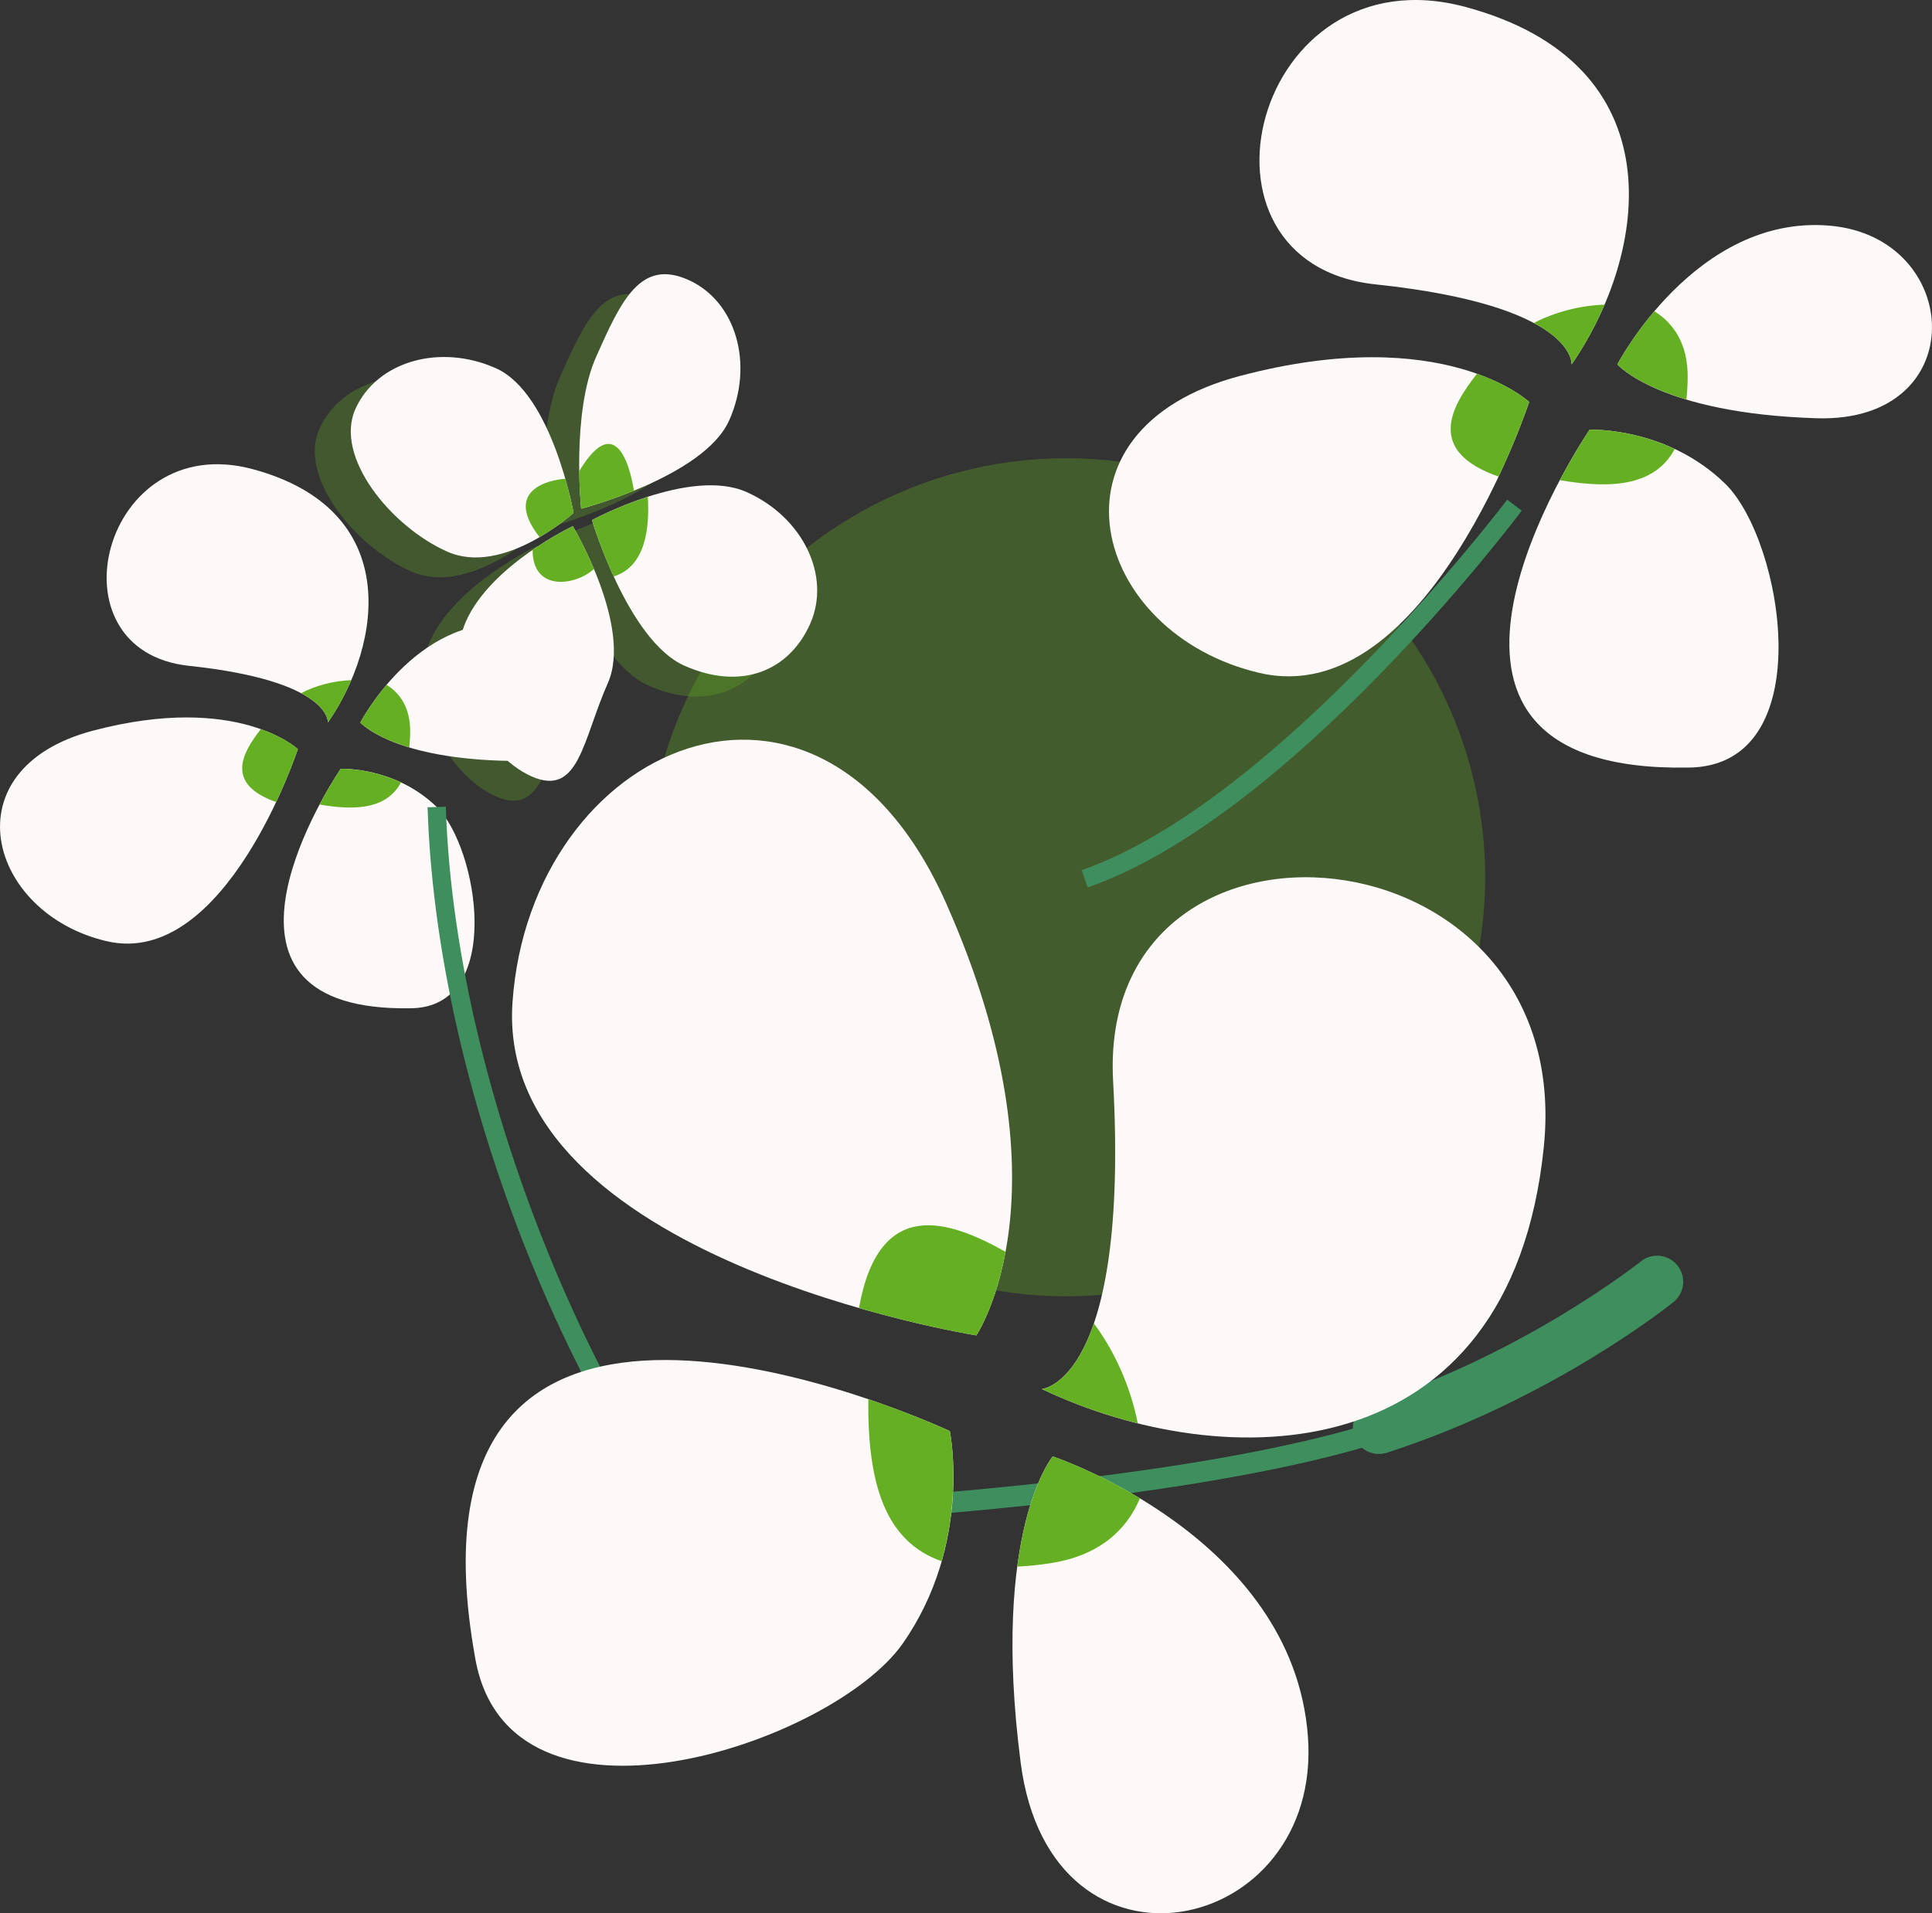
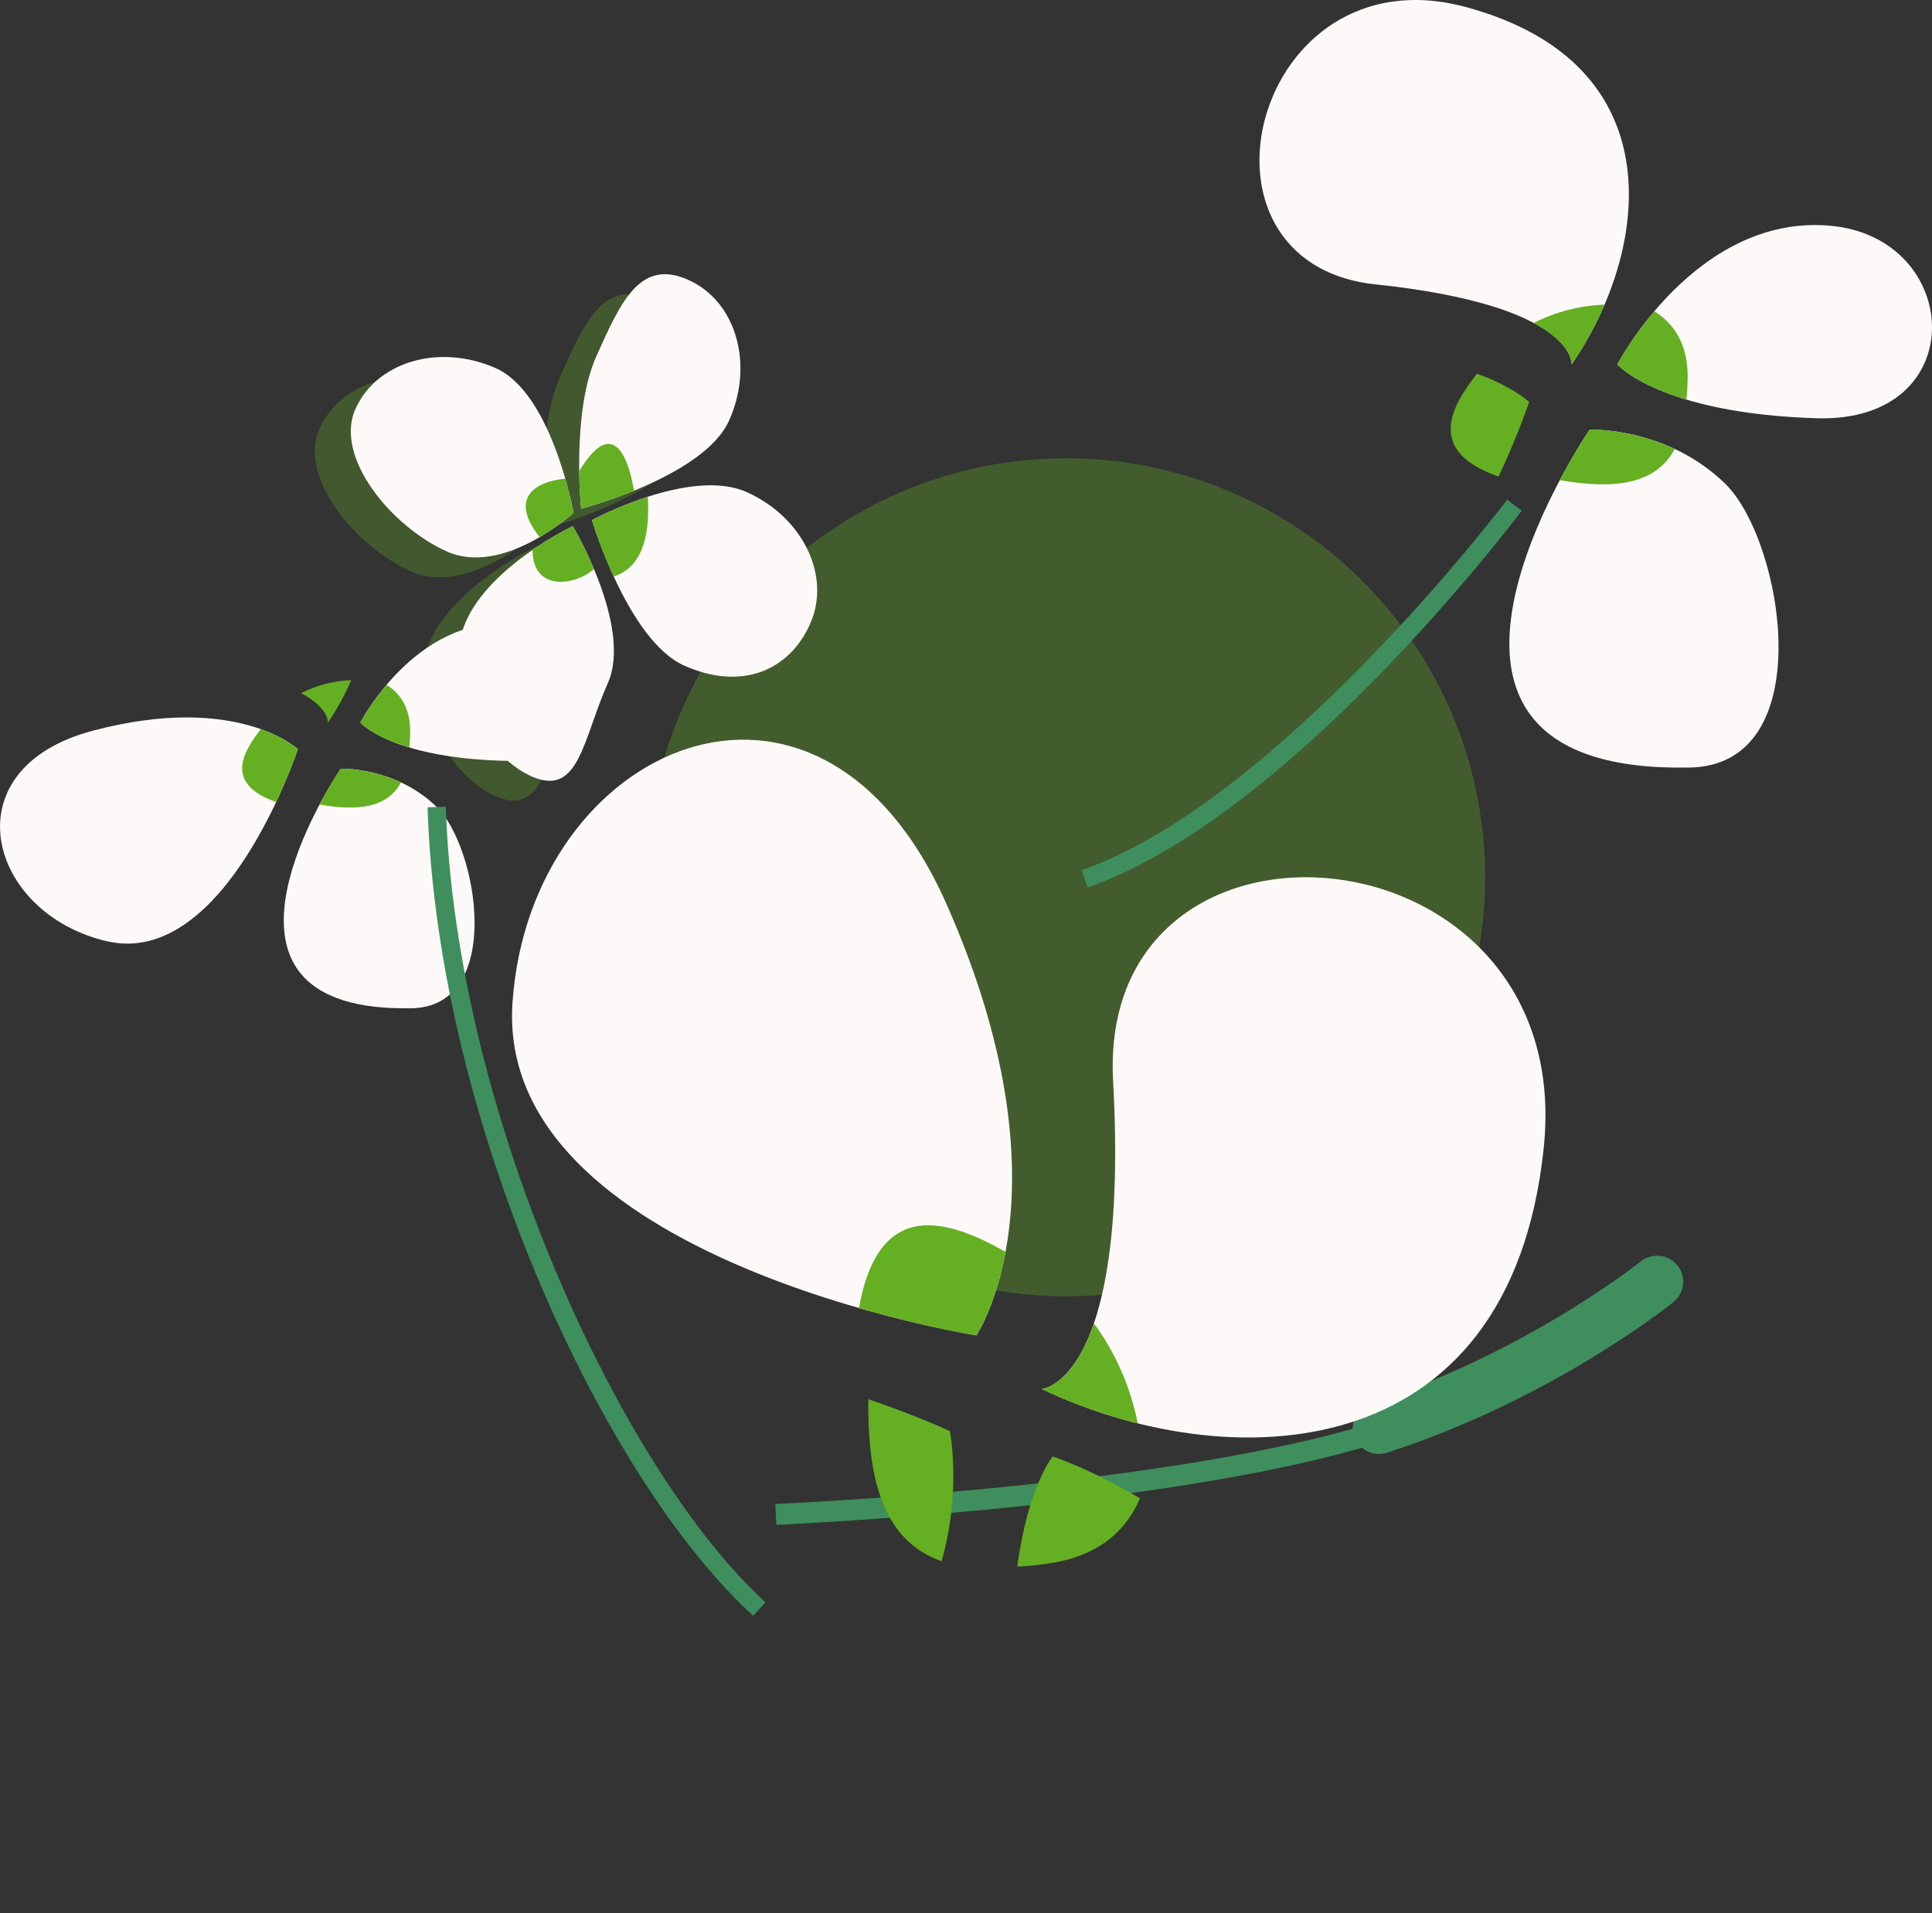
<svg xmlns="http://www.w3.org/2000/svg" x="0px" y="0px" viewBox="0 0 47.54 47.09" style="vertical-align: middle; max-width: 100%; width: 100%;" width="100%">
  <rect x="0" y="0" width="47.54" height="47.09" fill="#333333" stroke="none" />
  <g>
    <g style="opacity:0.33;">
      <circle cx="26.231" cy="21.592" r="10.314" fill="rgb(101,175,34)">
     </circle>
    </g>
    <g>
      <g>
        <path d="M38.672,8.969c1.888-2.732,2.611-7.392-2.611-8.798S28.911,6.478,33.852,7     S38.672,8.969,38.672,8.969z" fill="rgb(254,249,249)">
      </path>
      </g>
      <g>
-         <path d="M37.628,9.893c0,0-2.508,7.633-6.637,6.669s-5.495-5.986-0.473-7.311S37.628,9.893,37.628,9.893z" fill="rgb(254,249,249)">
-       </path>
-       </g>
+         </g>
      <g>
        <path d="M39.797,8.969c0,0,1.928-3.696,5.222-3.415c3.294,0.281,3.535,4.861-0.321,4.74     C40.842,10.174,39.797,8.969,39.797,8.969z" fill="rgb(254,249,249)">
      </path>
      </g>
      <g>
        <path d="M39.114,10.576c-0.723,1.085-5.222,8.436,2.41,8.316c3.294,0,2.37-5.584,0.924-6.99     S39.114,10.576,39.114,10.576z" fill="rgb(254,249,249)">
      </path>
      </g>
      <g>
        <path d="M40.708,7.66c-0.595,0.702-0.911,1.308-0.911,1.308s0.42,0.481,1.699,0.865     c0.019-0.178,0.032-0.366,0.032-0.574C41.527,8.479,41.198,7.965,40.708,7.66z" fill="rgb(101,175,34)">
      </path>
      </g>
      <g>
        <path d="M39.114,10.576c-0.14,0.211-0.423,0.659-0.732,1.242c1.382,0.239,2.359,0.095,2.828-0.766     C40.111,10.536,39.114,10.576,39.114,10.576z" fill="rgb(101,175,34)">
      </path>
      </g>
      <g>
        <path d="M36.344,9.199c-0.661,0.834-1.244,1.909,0.53,2.531c0.491-1.043,0.753-1.837,0.753-1.837     S37.223,9.512,36.344,9.199z" fill="rgb(101,175,34)">
      </path>
      </g>
      <g>
        <path d="M39.482,7.498c-0.609,0.021-1.234,0.186-1.741,0.452c0.971,0.518,0.931,1.019,0.931,1.019     C38.981,8.523,39.257,8.025,39.482,7.498z" fill="rgb(101,175,34)">
      </path>
      </g>
    </g>
    <g>
      <g style="opacity:0.3;">
        <g>
-           <path d="M13.68,13.29c0,0,0.884,2.964,2.272,3.582s2.575,0.145,3.097-1.029s-0.178-2.626-1.565-3.244      C16.096,11.981,13.68,13.29,13.68,13.29z" fill="rgb(101,175,34)">
-        </path>
-         </g>
+           </g>
        <g>
          <path d="M17.056,10.835c0.618-1.387,0.167-2.936-1.007-3.458s-1.646,0.499-2.264,1.886      c-0.618,1.387-0.372,3.747-0.372,3.747S16.438,12.222,17.056,10.835z" fill="rgb(101,175,34)">
       </path>
        </g>
        <g>
          <path d="M13.227,13.112c0,0-0.524-2.942-1.911-3.56C9.928,8.934,8.38,9.385,7.858,10.559      s0.872,2.889,2.259,3.506C11.504,14.683,13.227,13.112,13.227,13.112z" fill="rgb(101,175,34)">
       </path>
        </g>
        <g>
          <path d="M14.069,17.307c0.618-1.387-0.86-3.868-0.86-3.868s-2.009,0.951-2.627,2.338      c-0.618,1.387,0.436,3.297,1.61,3.819S13.451,18.694,14.069,17.307z" fill="rgb(101,175,34)">
       </path>
        </g>
      </g>
      <g>
        <g>
          <g>
            <path d="M16.838,16.383c-1.387-0.618-2.272-3.582-2.272-3.582s2.417-1.309,3.804-0.691       c1.387,0.618,2.088,2.07,1.565,3.244S18.225,17.001,16.838,16.383z" fill="rgb(254,249,249)">
        </path>
          </g>
          <g>
            <path d="M14.566,12.802c0,0,0.191,0.639,0.534,1.386c0.786-0.244,0.887-1.183,0.841-1.96       C15.167,12.477,14.566,12.802,14.566,12.802z" fill="rgb(101,175,34)">
        </path>
          </g>
        </g>
        <g>
          <g>
            <path d="M17.943,10.346c-0.618,1.387-3.643,2.175-3.643,2.175s-0.246-2.36,0.372-3.747       s1.09-2.409,2.264-1.886S18.56,8.959,17.943,10.346z" fill="rgb(254,249,249)">
        </path>
          </g>
          <g>
            <path d="M15.599,12.077c-0.058-0.372-0.385-2.075-1.346-0.482c0.007,0.545,0.047,0.925,0.047,0.925       S14.888,12.368,15.599,12.077z" fill="rgb(101,175,34)">
        </path>
          </g>
        </g>
        <g>
          <g>
            <path d="M12.202,9.063c1.387,0.618,1.911,3.56,1.911,3.56s-1.723,1.571-3.11,0.953       s-2.782-2.333-2.259-3.506S10.815,8.446,12.202,9.063z" fill="rgb(254,249,249)">
        </path>
          </g>
          <g>
            <path d="M14.113,12.623c0,0-0.063-0.352-0.202-0.839c-0.429,0.026-1.526,0.293-0.634,1.437       C13.775,12.931,14.113,12.623,14.113,12.623z" fill="rgb(101,175,34)">
        </path>
          </g>
        </g>
        <g>
          <g>
            <path d="M11.468,15.288c0.618-1.387,2.627-2.338,2.627-2.338s1.478,2.48,0.86,3.868       s-0.704,2.812-1.877,2.29S10.85,16.676,11.468,15.288z" fill="rgb(254,249,249)">
        </path>
          </g>
          <g>
            <path d="M14.095,12.951c0,0-0.45,0.213-0.99,0.585c0.001,1.046,1.067,0.874,1.509,0.469       C14.357,13.391,14.095,12.951,14.095,12.951z" fill="rgb(101,175,34)">
        </path>
          </g>
        </g>
      </g>
    </g>
    <g>
      <g>
-         <path d="M8.069,17.783c1.338-1.936,1.851-5.239-1.851-6.236s-5.068,4.47-1.566,4.841     S8.069,17.783,8.069,17.783z" fill="rgb(254,249,249)">
-       </path>
-       </g>
+         </g>
      <g>
        <path d="M7.329,18.438c0,0-1.778,5.41-4.704,4.727c-2.927-0.683-3.895-4.243-0.336-5.182     S7.329,18.438,7.329,18.438z" fill="rgb(254,249,249)">
      </path>
      </g>
      <g>
        <path d="M8.866,17.783c0,0,1.367-2.62,3.702-2.42c2.335,0.199,2.506,3.445-0.228,3.36     C9.607,18.637,8.866,17.783,8.866,17.783z" fill="rgb(254,249,249)">
      </path>
      </g>
      <g>
        <path d="M8.382,18.922c-0.513,0.769-3.702,5.98,1.708,5.894c2.335,0,1.68-3.958,0.655-4.955     S8.382,18.922,8.382,18.922z" fill="rgb(254,249,249)">
      </path>
      </g>
      <g>
        <path d="M9.512,16.855c-0.422,0.498-0.646,0.927-0.646,0.927s0.297,0.341,1.205,0.613     c0.013-0.126,0.023-0.259,0.022-0.407C10.092,17.436,9.859,17.071,9.512,16.855z" fill="rgb(101,175,34)">
      </path>
      </g>
      <g>
        <path d="M8.382,18.922c-0.1,0.149-0.3,0.467-0.519,0.88c0.979,0.17,1.672,0.068,2.004-0.543     C9.089,18.894,8.382,18.922,8.382,18.922z" fill="rgb(101,175,34)">
      </path>
      </g>
      <g>
        <path d="M6.419,17.946c-0.468,0.591-0.882,1.353,0.376,1.794c0.348-0.739,0.534-1.302,0.534-1.302     S7.042,18.168,6.419,17.946z" fill="rgb(101,175,34)">
      </path>
      </g>
      <g>
        <path d="M8.643,16.74c-0.432,0.015-0.875,0.132-1.234,0.32c0.688,0.367,0.66,0.722,0.66,0.722     C8.288,17.467,8.483,17.114,8.643,16.74z" fill="rgb(101,175,34)">
      </path>
      </g>
    </g>
    <g>
      <g>
        <path d="M19.104,37.531l-0.025-0.513c2.59-0.13,9.095-0.554,13.55-1.678     c1.551-0.391,2.711-0.833,3.451-1.311l0.279,0.431c-0.787,0.509-1.999,0.973-3.604,1.378     C28.254,36.973,21.709,37.4,19.104,37.531z" fill="rgb(63, 142, 94)">
      </path>
      </g>
      <g>
        <path d="M33.93,35.786c-0.271,0-0.523-0.173-0.611-0.445c-0.108-0.337,0.077-0.699,0.414-0.808     c3.804-1.227,6.613-3.464,6.641-3.486c0.276-0.222,0.681-0.177,0.902,0.098c0.222,0.276,0.179,0.68-0.097,0.902     c-0.122,0.098-3.013,2.406-7.053,3.708C34.062,35.776,33.995,35.786,33.93,35.786z" fill="rgb(63, 142, 94)">
      </path>
      </g>
    </g>
    <g>
      <path d="M18.535,39.768c-3.673-3.336-7.77-12.128-8.014-19.899l0.449-0.014    c0.237,7.543,4.336,16.373,7.867,19.58L18.535,39.768z" fill="rgb(63, 142, 94)">
     </path>
    </g>
    <g>
      <path d="M26.764,21.842l-0.148-0.425c4.84-1.688,10.415-9.045,10.47-9.119l0.359,0.271    C37.214,12.876,31.734,20.109,26.764,21.842z" fill="rgb(63, 142, 94)">
     </path>
    </g>
    <g>
      <g>
        <path d="M25.636,34.187c4.478,2.134,11.522,2.091,12.351-5.945c0.83-8.036-11.003-9.043-10.597-1.632     S25.636,34.187,25.636,34.187z" fill="rgb(254,249,249)">
      </path>
      </g>
      <g>
        <path d="M24.025,32.867c0,0-11.852-1.881-11.414-8.199s7.518-9.528,10.669-2.439     S24.025,32.867,24.025,32.867z" fill="rgb(254,249,249)">
      </path>
      </g>
      <g>
-         <path d="M25.904,35.846c0,0,5.909,1.963,6.279,6.888s-6.326,6.37-7.067,0.655S25.904,35.846,25.904,35.846     z" fill="rgb(254,249,249)">
-       </path>
-       </g>
+         </g>
      <g>
-         <path d="M23.372,35.222c-1.772-0.808-13.683-5.692-11.688,5.534c0.784,4.858,8.798,2.166,10.527-0.302     C23.94,37.987,23.372,35.222,23.372,35.222z" fill="rgb(254,249,249)">
-       </path>
-       </g>
+         </g>
      <g>
        <path d="M28.05,36.878c-1.178-0.71-2.146-1.032-2.146-1.032s-0.609,0.733-0.872,2.712     c0.267-0.014,0.547-0.04,0.854-0.09C27.038,38.28,27.717,37.673,28.05,36.878z" fill="rgb(101,175,34)">
      </path>
      </g>
      <g>
        <path d="M23.372,35.222c-0.344-0.157-1.073-0.467-2.005-0.784c-0.024,2.095,0.421,3.501,1.802,3.988     C23.667,36.682,23.372,35.222,23.372,35.222z" fill="rgb(101,175,34)">
      </path>
      </g>
      <g>
        <path d="M24.742,30.809c-1.387-0.776-3.111-1.38-3.606,1.385c1.654,0.477,2.888,0.674,2.888,0.674     S24.489,32.18,24.742,30.809z" fill="rgb(101,175,34)">
      </path>
      </g>
      <g>
        <path d="M27.997,35.032c-0.176-0.894-0.569-1.776-1.08-2.459c-0.533,1.556-1.281,1.615-1.281,1.615     C26.367,34.536,27.167,34.825,27.997,35.032z" fill="rgb(101,175,34)">
      </path>
      </g>
    </g>
  </g>
</svg>